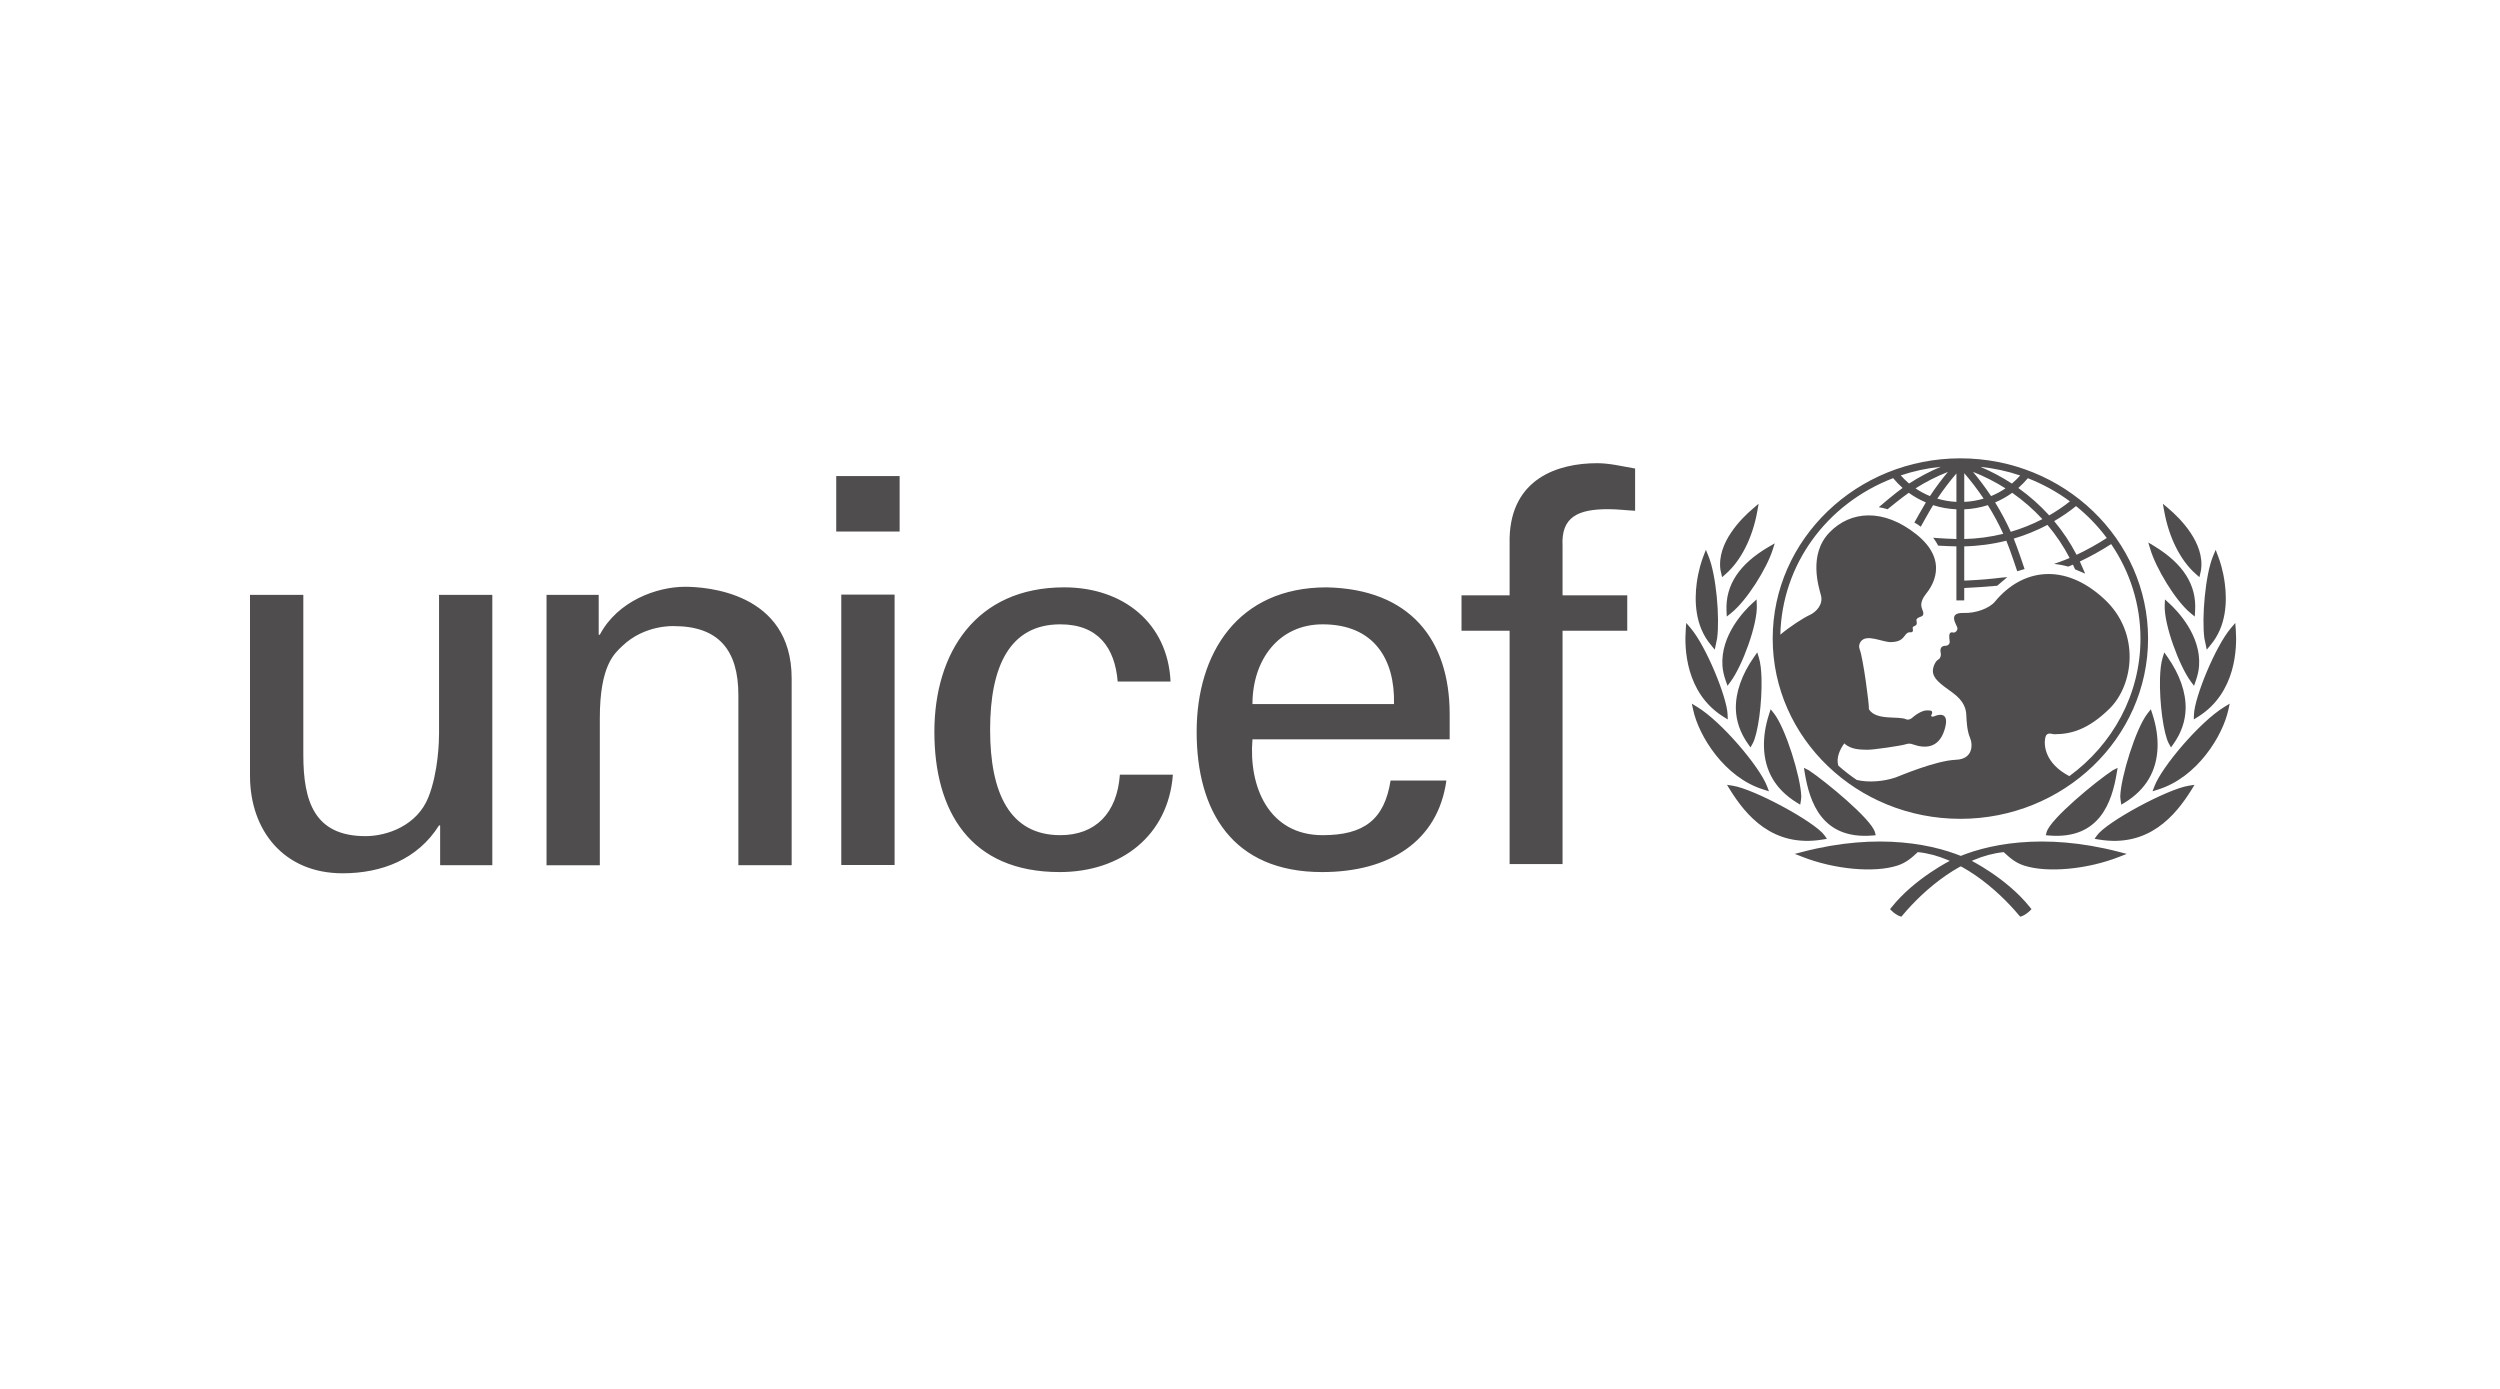
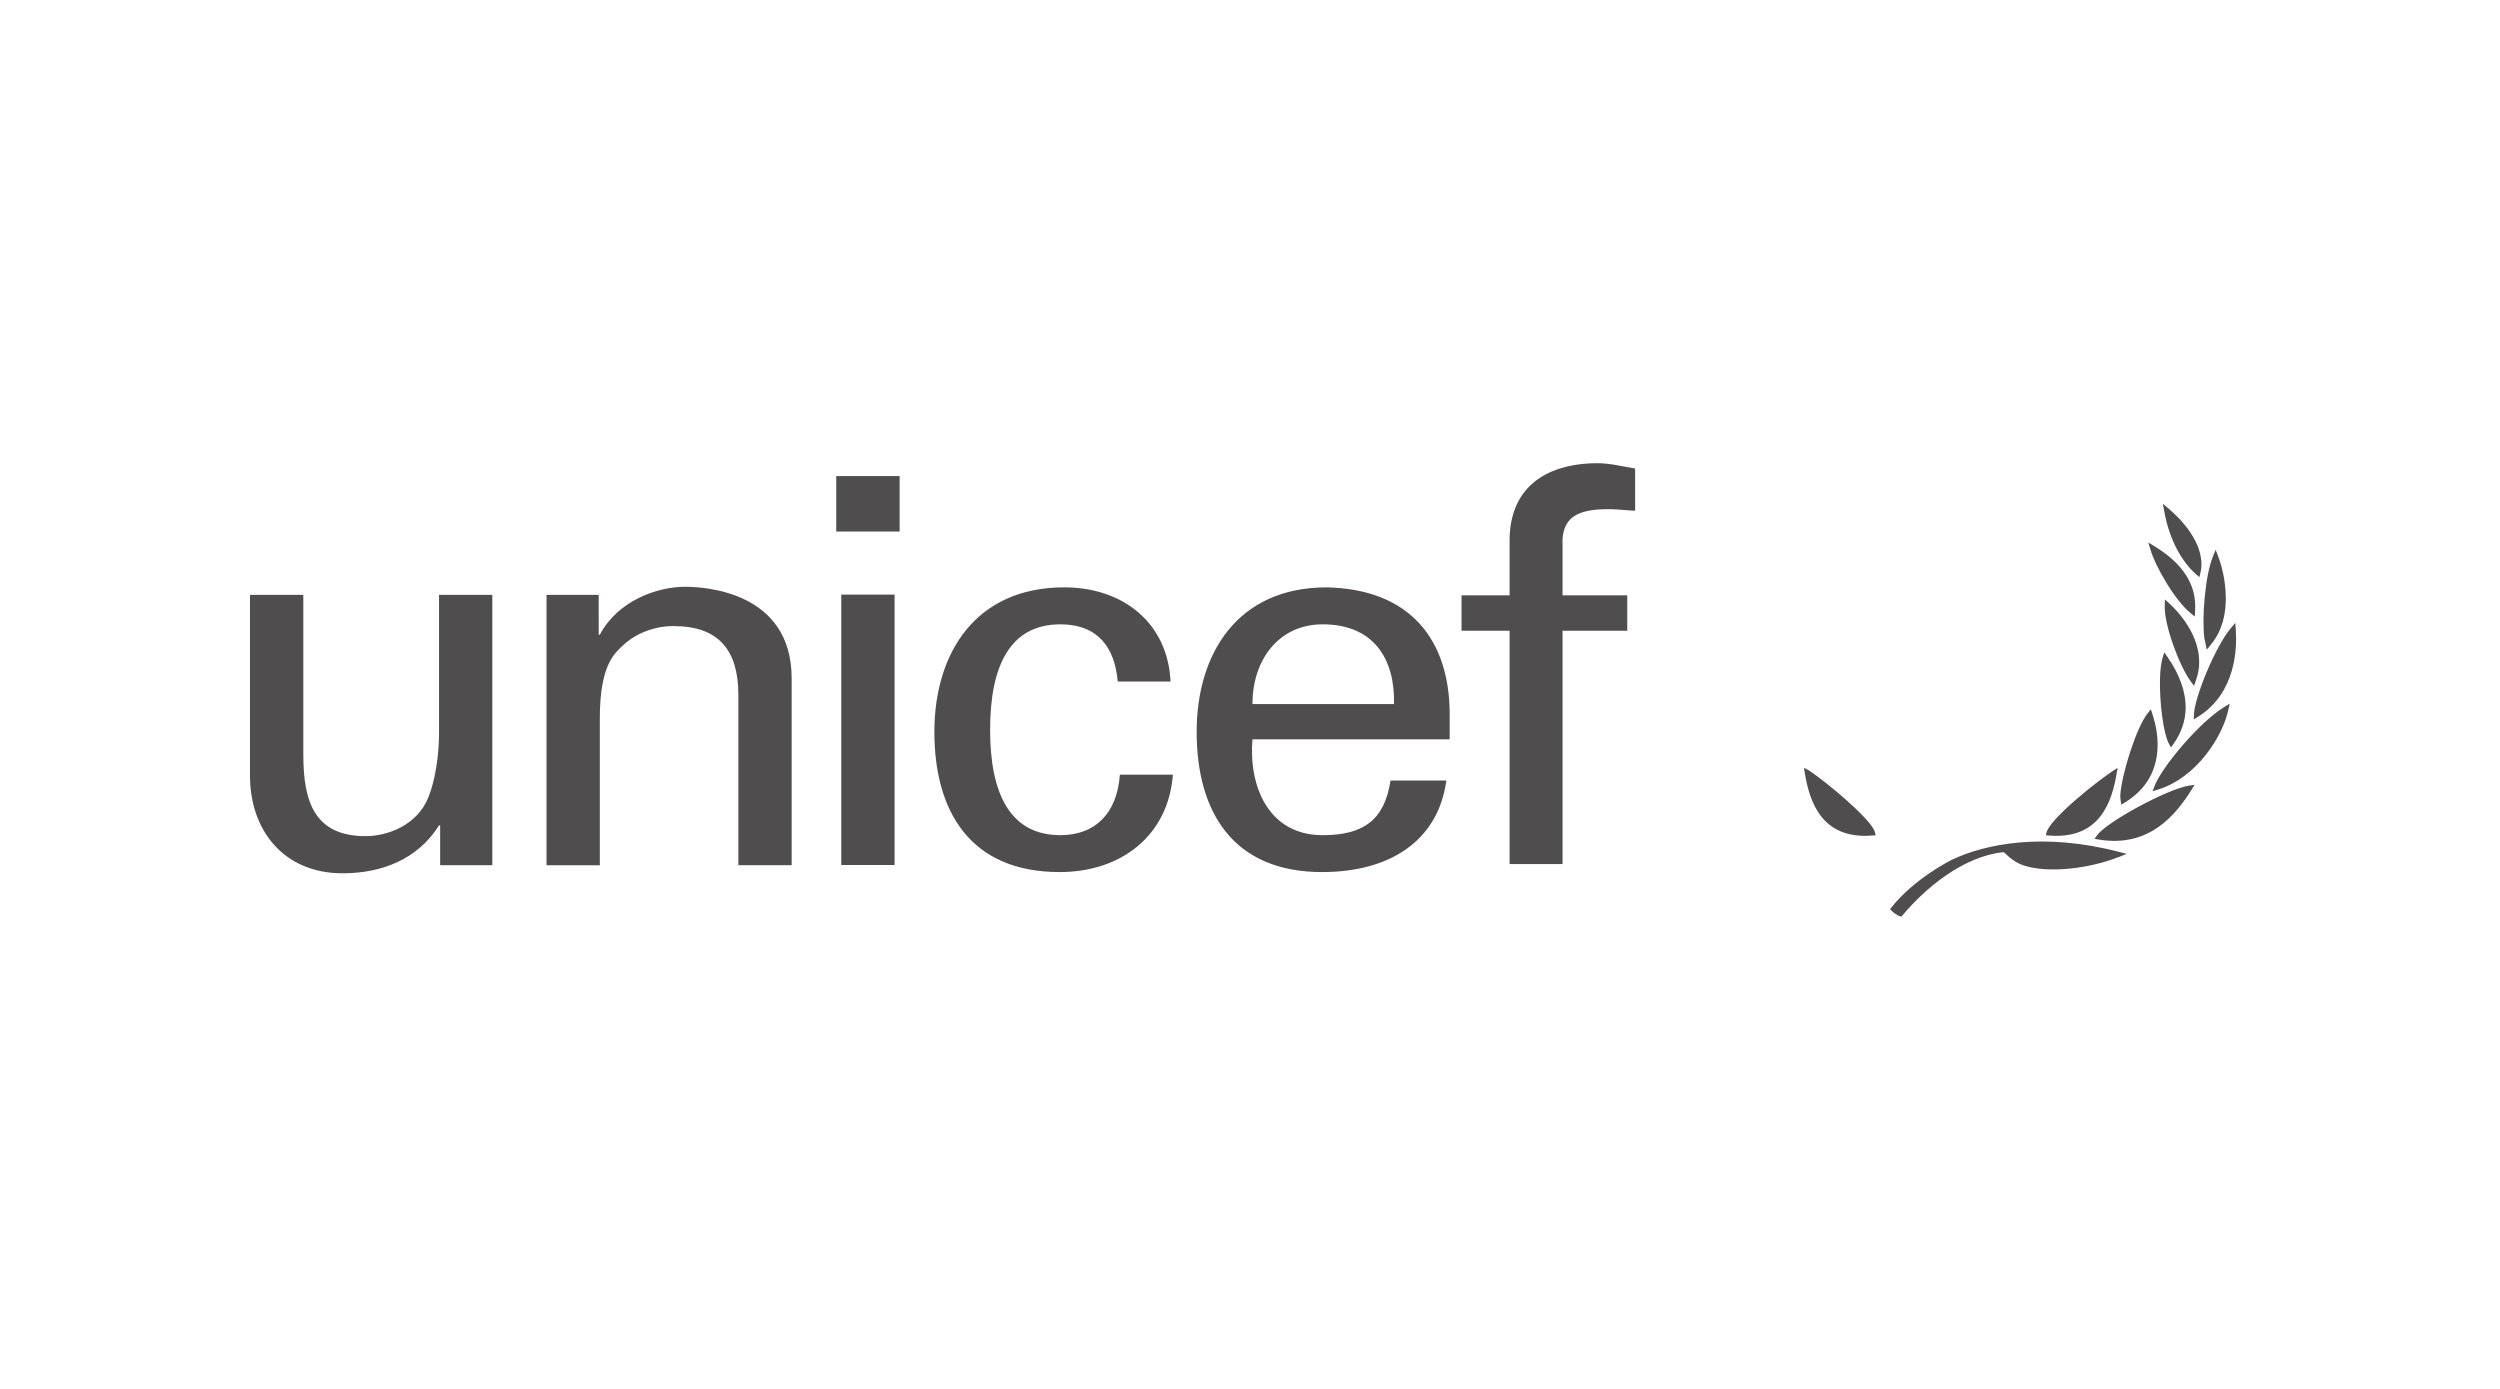
<svg xmlns="http://www.w3.org/2000/svg" width="180" height="100" viewBox="0 0 180 100" fill="none">
-   <path d="M141.146 33C133.696 33 127.634 38.823 127.634 45.978C127.634 53.136 133.696 58.956 141.146 58.956C148.599 58.956 154.661 53.136 154.661 45.978C154.661 38.823 148.599 33 141.146 33ZM151.689 38.736C150.993 39.185 150.267 39.59 149.514 39.946C149.068 39.084 148.527 38.271 147.901 37.52C148.454 37.199 148.98 36.837 149.475 36.438C150.311 37.112 151.055 37.884 151.689 38.736ZM146.005 34.431C147.088 34.853 148.107 35.414 149.033 36.099C148.563 36.471 148.065 36.808 147.543 37.109C146.878 36.376 146.132 35.714 145.318 35.135C145.565 34.916 145.794 34.681 146.005 34.431ZM147.052 37.377C146.326 37.752 145.563 38.057 144.775 38.29C144.445 37.563 144.069 36.856 143.649 36.174C144.086 35.989 144.499 35.756 144.88 35.481C145.673 36.036 146.401 36.672 147.052 37.377ZM145.454 34.234C145.27 34.442 145.069 34.638 144.856 34.818C144.141 34.351 143.383 33.948 142.591 33.614C143.575 33.716 144.534 33.923 145.454 34.234ZM144.395 35.162C144.07 35.382 143.723 35.569 143.357 35.717C142.955 35.114 142.521 34.532 142.055 33.974C142.873 34.296 143.657 34.694 144.395 35.162ZM141.426 34.067C141.929 34.651 142.395 35.263 142.822 35.9C142.369 36.036 141.9 36.115 141.426 36.135V34.067ZM141.426 36.673C142.004 36.647 142.576 36.546 143.125 36.371C143.541 37.036 143.911 37.725 144.234 38.435C143.314 38.662 142.371 38.789 141.426 38.808V36.673ZM140.862 34.088V36.135C140.395 36.113 139.933 36.034 139.486 35.9C139.908 35.271 140.368 34.666 140.862 34.088ZM138.955 35.718C138.589 35.569 138.242 35.383 137.918 35.162C138.652 34.694 139.433 34.298 140.249 33.979C139.784 34.535 139.352 35.116 138.955 35.718ZM139.735 33.609C138.938 33.944 138.174 34.347 137.453 34.816C137.24 34.633 137.04 34.437 136.854 34.229C137.786 33.916 138.753 33.708 139.735 33.609ZM148.992 55.883C147.196 54.938 147.161 53.623 147.254 53.142C147.352 52.65 147.703 52.864 147.926 52.864C149.107 52.864 150.351 52.529 151.881 51.027C153.609 49.335 154.151 45.573 151.497 43.123C148.637 40.479 145.596 40.941 143.635 43.318C143.231 43.805 142.251 44.162 141.402 44.133C140.145 44.087 140.937 45.038 140.937 45.236C140.937 45.436 140.747 45.573 140.635 45.543C140.208 45.426 140.379 46.033 140.379 46.217C140.379 46.401 140.205 46.494 140.109 46.494C139.581 46.494 139.726 46.952 139.742 47.074C139.758 47.197 139.712 47.41 139.535 47.504C139.367 47.595 139.167 47.994 139.167 48.302C139.167 48.852 139.694 49.236 140.574 49.863C141.448 50.493 141.561 51.088 141.576 51.517C141.594 51.947 141.634 52.638 141.834 53.096C142.07 53.648 142.039 54.659 140.826 54.704C139.345 54.761 136.714 55.899 136.489 55.975C135.654 56.262 134.549 56.364 133.685 56.156C133.219 55.841 132.776 55.497 132.358 55.125C132.185 54.554 132.486 53.938 132.789 53.523C133.283 53.998 134.019 53.968 134.43 53.982C134.844 53.998 136.869 53.692 137.158 53.601C137.446 53.507 137.574 53.54 137.747 53.601C138.522 53.871 139.582 53.952 140.012 52.528C140.443 51.104 139.423 51.503 139.295 51.562C139.167 51.624 138.992 51.61 139.057 51.487C139.245 51.124 138.961 51.162 138.801 51.149C138.386 51.109 137.843 51.532 137.669 51.687C137.492 51.84 137.315 51.823 137.252 51.793C136.704 51.529 135.064 51.91 134.558 51.057C134.605 50.828 134.141 47.367 133.902 46.768C133.863 46.677 133.849 46.577 133.86 46.478C133.871 46.38 133.908 46.285 133.967 46.204C134.383 45.601 135.531 46.247 136.153 46.232C136.898 46.214 137.017 45.915 137.221 45.673C137.418 45.439 137.563 45.57 137.668 45.505C137.804 45.421 137.676 45.252 137.723 45.161C137.772 45.069 137.828 45.114 137.954 45.008C138.083 44.898 137.938 44.671 138.001 44.578C138.185 44.311 138.688 44.526 138.386 43.828C138.222 43.447 138.451 43.033 138.674 42.756C139.035 42.308 140.43 40.425 137.971 38.466C135.624 36.599 133.248 36.752 131.717 38.342C130.186 39.935 130.951 42.265 131.112 42.877C131.272 43.491 130.812 44.047 130.283 44.288C129.863 44.478 128.907 45.089 128.184 45.695C128.301 40.694 131.46 36.298 136.305 34.426C136.51 34.675 136.74 34.909 136.988 35.131C136.448 35.508 135.271 36.519 135.271 36.519C135.271 36.519 135.432 36.542 135.582 36.577C135.686 36.602 135.905 36.665 135.905 36.665C135.905 36.665 136.942 35.816 137.43 35.48C137.809 35.757 138.224 35.987 138.663 36.173C138.426 36.559 137.835 37.623 137.835 37.623C137.835 37.623 137.972 37.703 138.097 37.781C138.216 37.859 138.293 37.927 138.293 37.927C138.293 37.927 138.938 36.761 139.183 36.372C139.725 36.545 140.289 36.645 140.861 36.671V38.809C140.544 38.798 139.728 38.766 139.397 38.735L139.19 38.715L139.305 38.88C139.394 39.003 139.459 39.126 139.522 39.239L139.545 39.282L139.599 39.289C139.839 39.307 140.583 39.332 140.861 39.339V43.229H141.425V42.337C142.248 42.3 142.934 42.246 143.762 42.176L143.799 42.173L144.526 41.554L144.129 41.587C143.351 41.684 142.57 41.751 141.787 41.787L141.425 41.805V39.339C142.448 39.316 143.466 39.179 144.456 38.93C144.726 39.573 145.24 41.13 145.24 41.13L145.77 40.972C145.77 40.972 145.257 39.425 144.988 38.781C145.83 38.531 146.644 38.2 147.416 37.792C148.038 38.527 148.574 39.326 149.014 40.174C148.615 40.354 147.888 40.601 147.891 40.601C148.472 40.661 148.915 40.795 148.915 40.795C148.915 40.795 149.12 40.71 149.253 40.654C149.306 40.765 149.405 40.992 149.405 40.992L150.131 41.301L150.048 41.108C150.048 41.108 149.807 40.556 149.749 40.428C150.528 40.058 151.282 39.639 152.004 39.175C153.383 41.197 154.116 43.561 154.114 45.978C154.115 50.016 152.103 53.608 148.992 55.883ZM126.411 36.449L126.2 36.63C125.406 37.302 123.599 39.079 123.873 41.032C123.876 41.04 123.903 41.17 123.903 41.17L123.993 41.557L124.246 41.334C125.356 40.362 126.187 38.709 126.527 36.804L126.622 36.268L126.411 36.449ZM122.733 39.822L122.642 40.057C122.515 40.382 122.288 41.067 122.165 41.977C121.994 43.265 122.033 45.087 123.199 46.45C123.197 46.448 123.328 46.612 123.328 46.612L123.463 46.775L123.635 45.947C123.828 44.486 123.574 41.422 123.014 40.053L122.823 39.586L122.733 39.822ZM121.39 45.092L121.374 45.334C121.276 46.645 121.346 49.882 124.075 51.599L124.399 51.799L124.385 51.43C124.338 50.201 122.845 46.537 121.726 45.224L121.41 44.852L121.39 45.092ZM121.86 50.885L121.907 51.106C122.304 52.964 124.14 55.978 126.979 56.85L127.366 56.973L127.225 56.605C126.698 55.214 123.963 51.973 122.207 50.905L121.811 50.663L121.86 50.885ZM127.557 39.252L127.333 39.38C125.223 40.62 124.233 42.12 124.308 43.968L124.327 44.392L124.634 44.147C125.777 43.238 127.206 40.919 127.627 39.602L127.781 39.122L127.557 39.252ZM126.314 43.303L126.155 43.449C125.615 43.941 123.867 45.729 124.017 47.94C124.04 48.279 124.122 48.646 124.257 49.025L124.381 49.377L124.605 49.075C125.441 47.947 126.549 44.965 126.49 43.578L126.473 43.158L126.314 43.303ZM126.406 47.139L126.286 47.31C125.404 48.567 124.955 49.858 124.982 51.047C125.007 51.927 125.299 52.769 125.852 53.552L126.036 53.815L126.192 53.535C126.572 52.849 126.876 50.617 126.829 48.851C126.813 48.228 126.749 47.713 126.641 47.36L126.523 46.972L126.406 47.139ZM127.43 51.243L127.374 51.421C127.108 52.236 126.984 53.035 127.006 53.792C127.057 55.509 127.847 56.849 129.36 57.78L129.615 57.936L129.671 57.605C129.671 57.597 129.692 57.341 129.692 57.341C129.65 55.944 128.567 52.437 127.722 51.362L127.488 51.065L127.43 51.243ZM124.453 56.685L124.561 56.86C125.699 58.689 127.628 61.052 131.238 60.446L131.54 60.397L131.369 60.153C130.694 59.19 126.312 56.817 124.765 56.573L124.344 56.507L124.453 56.685ZM129.791 61.333L129.225 61.481L129.769 61.692C132.063 62.595 134.94 62.861 136.607 62.323C137.236 62.119 137.615 61.788 138.081 61.352C141.018 61.644 143.767 63.989 145.369 65.903L145.456 66L145.58 65.962C145.76 65.902 146.037 65.697 146.154 65.575L146.266 65.459L146.164 65.331C144.493 63.23 141.876 61.928 141.759 61.877C139.404 60.771 135.245 59.913 129.791 61.333Z" fill="#4F4D4D" />
-   <path d="M129.913 55.472L129.944 55.657C130.289 57.733 131.167 60.458 134.818 60.157L135.053 60.137L134.994 59.919C134.745 58.975 131.401 56.231 130.234 55.46L129.883 55.285L129.913 55.472ZM155.725 36.268L155.823 36.804C156.164 38.709 156.995 40.362 158.105 41.334L158.358 41.557L158.446 41.17C158.446 41.17 158.473 41.04 158.474 41.032C158.753 39.08 156.943 37.302 156.152 36.63L155.725 36.268ZM159.528 39.587L159.335 40.054C158.775 41.422 158.521 44.486 158.714 45.948L158.888 46.776L159.022 46.612L159.152 46.45C160.316 45.087 160.356 43.265 160.182 41.977C160.062 41.067 159.833 40.383 159.707 40.057L159.617 39.822L159.528 39.587ZM160.941 44.852L160.624 45.224C159.506 46.538 158.011 50.201 157.966 51.431L157.951 51.8L158.273 51.599C161.001 49.882 161.073 46.645 160.976 45.334L160.957 45.093L160.941 44.852ZM160.538 50.663L160.142 50.905C158.386 51.974 155.651 55.214 155.123 56.605L154.982 56.973L155.37 56.85C158.205 55.978 160.044 52.964 160.441 51.106L160.49 50.885L160.538 50.663ZM154.676 39.059L154.822 39.54C155.214 40.866 156.595 43.212 157.718 44.141L158.023 44.392L158.048 43.97C158.162 42.122 157.204 40.603 155.12 39.327L154.676 39.059ZM155.876 43.158L155.859 43.579C155.801 44.965 156.907 47.947 157.743 49.076L157.97 49.377L158.094 49.025C158.228 48.646 158.309 48.279 158.333 47.94C158.485 45.73 156.734 43.942 156.194 43.449L155.876 43.158ZM155.826 46.972L155.709 47.36C155.6 47.712 155.537 48.228 155.52 48.851C155.474 50.617 155.777 52.849 156.156 53.535L156.311 53.814L156.498 53.552C157.051 52.769 157.34 51.927 157.365 51.047C157.395 49.858 156.945 48.567 156.064 47.31L155.944 47.139L155.826 46.972ZM154.861 51.066L154.628 51.362C153.781 52.437 152.699 55.945 152.658 57.341C152.658 57.341 152.679 57.597 152.681 57.606L152.735 57.937C152.735 57.937 152.991 57.781 152.992 57.781C154.503 56.849 155.293 55.509 155.345 53.793C155.367 53.036 155.244 52.237 154.976 51.422L154.918 51.243L154.861 51.066ZM158.006 56.507L157.584 56.573C156.035 56.817 151.655 59.191 150.98 60.153L150.81 60.397L151.112 60.446C154.723 61.052 156.651 58.688 157.789 56.861L157.897 56.685L158.006 56.507ZM140.591 61.877C140.475 61.928 137.855 63.23 136.187 65.331L136.083 65.459L136.198 65.575C136.314 65.697 136.591 65.902 136.773 65.962L136.895 66L136.981 65.904C138.581 63.99 141.332 61.645 144.268 61.353C144.734 61.789 145.113 62.119 145.743 62.324C147.411 62.862 150.286 62.596 152.582 61.693L153.125 61.481L152.559 61.333C147.105 59.913 142.945 60.771 140.591 61.877ZM152.468 55.285L152.119 55.461C150.947 56.231 147.603 58.975 147.355 59.919L147.298 60.137L147.531 60.157C151.183 60.458 152.062 57.734 152.405 55.658L152.437 55.473L152.468 55.285ZM60.209 34.277H64.773V38.272H60.209V34.277ZM60.572 42.81H64.411V62.279H60.572V42.81ZM31.611 42.829H35.447V62.296H31.69V59.428H31.611C30.075 61.872 27.491 62.877 24.663 62.877C20.425 62.877 18 59.776 18 55.859V42.829H21.839V54.346C21.839 57.719 22.645 60.202 26.319 60.202C27.895 60.202 30.036 59.427 30.841 57.41C31.568 55.587 31.611 53.301 31.611 52.832V42.829ZM43.107 45.699H43.188C44.479 43.254 47.309 42.248 49.326 42.248C50.74 42.248 56.999 42.595 56.999 48.84V62.296H53.163V50.042C53.163 46.822 51.75 45.08 48.518 45.08C48.518 45.08 46.416 44.963 44.804 46.514C44.238 47.055 43.187 47.909 43.187 51.709V62.297H39.35V42.83H43.106L43.107 45.699ZM80.474 49.072C80.272 46.645 79.073 44.952 76.341 44.952C72.695 44.952 71.288 47.991 71.288 52.542C71.288 57.087 72.695 60.132 76.341 60.132C78.866 60.132 80.432 58.556 80.631 55.778H84.447C84.122 60.132 80.756 62.789 76.3 62.789C69.842 62.789 67.275 58.4 67.275 52.694C67.275 47.024 70.242 42.289 76.626 42.289C80.88 42.289 84.086 44.872 84.28 49.072H80.474V49.072ZM90.177 53.233C89.894 56.625 91.34 60.133 95.23 60.133C98.199 60.133 99.682 59.019 100.121 56.198H104.139C103.533 60.598 100.002 62.789 95.192 62.789C88.731 62.789 86.159 58.401 86.159 52.694C86.159 47.025 89.133 42.29 95.512 42.29C101.528 42.41 104.376 46.065 104.376 51.426V53.233H90.177V53.233ZM100.368 50.693C100.447 47.456 98.919 44.952 95.23 44.952C92.056 44.952 90.177 47.525 90.177 50.693H100.368ZM108.692 45.413H105.229V42.862H108.692V38.707C108.818 34.467 112.145 33.35 114.994 33.35C115.915 33.35 116.801 33.579 117.728 33.734V36.775C117.078 36.743 116.441 36.66 115.794 36.66C113.633 36.66 112.385 37.204 112.504 39.321V42.862H117.162V45.413H112.504V62.211H108.692V45.413Z" fill="#4F4D4D" />
+   <path d="M129.913 55.472L129.944 55.657C130.289 57.733 131.167 60.458 134.818 60.157L135.053 60.137L134.994 59.919C134.745 58.975 131.401 56.231 130.234 55.46L129.883 55.285L129.913 55.472ZM155.725 36.268L155.823 36.804C156.164 38.709 156.995 40.362 158.105 41.334L158.358 41.557L158.446 41.17C158.446 41.17 158.473 41.04 158.474 41.032C158.753 39.08 156.943 37.302 156.152 36.63L155.725 36.268ZM159.528 39.587L159.335 40.054C158.775 41.422 158.521 44.486 158.714 45.948L158.888 46.776L159.022 46.612L159.152 46.45C160.316 45.087 160.356 43.265 160.182 41.977C160.062 41.067 159.833 40.383 159.707 40.057L159.617 39.822L159.528 39.587ZM160.941 44.852L160.624 45.224C159.506 46.538 158.011 50.201 157.966 51.431L157.951 51.8L158.273 51.599C161.001 49.882 161.073 46.645 160.976 45.334L160.957 45.093L160.941 44.852ZM160.538 50.663L160.142 50.905C158.386 51.974 155.651 55.214 155.123 56.605L154.982 56.973L155.37 56.85C158.205 55.978 160.044 52.964 160.441 51.106L160.49 50.885L160.538 50.663ZM154.676 39.059L154.822 39.54C155.214 40.866 156.595 43.212 157.718 44.141L158.023 44.392L158.048 43.97C158.162 42.122 157.204 40.603 155.12 39.327L154.676 39.059ZM155.876 43.158L155.859 43.579C155.801 44.965 156.907 47.947 157.743 49.076L157.97 49.377L158.094 49.025C158.228 48.646 158.309 48.279 158.333 47.94C158.485 45.73 156.734 43.942 156.194 43.449L155.876 43.158ZM155.826 46.972L155.709 47.36C155.6 47.712 155.537 48.228 155.52 48.851C155.474 50.617 155.777 52.849 156.156 53.535L156.311 53.814L156.498 53.552C157.051 52.769 157.34 51.927 157.365 51.047C157.395 49.858 156.945 48.567 156.064 47.31L155.944 47.139L155.826 46.972ZM154.861 51.066L154.628 51.362C153.781 52.437 152.699 55.945 152.658 57.341C152.658 57.341 152.679 57.597 152.681 57.606L152.735 57.937C152.735 57.937 152.991 57.781 152.992 57.781C154.503 56.849 155.293 55.509 155.345 53.793C155.367 53.036 155.244 52.237 154.976 51.422L154.918 51.243L154.861 51.066ZM158.006 56.507L157.584 56.573C156.035 56.817 151.655 59.191 150.98 60.153L150.81 60.397L151.112 60.446C154.723 61.052 156.651 58.688 157.789 56.861L157.897 56.685L158.006 56.507ZM140.591 61.877C140.475 61.928 137.855 63.23 136.187 65.331L136.083 65.459L136.198 65.575C136.314 65.697 136.591 65.902 136.773 65.962L136.895 66L136.981 65.904C138.581 63.99 141.332 61.645 144.268 61.353C144.734 61.789 145.113 62.119 145.743 62.324C147.411 62.862 150.286 62.596 152.582 61.693L153.125 61.481L152.559 61.333C147.105 59.913 142.945 60.771 140.591 61.877ZM152.468 55.285C150.947 56.231 147.603 58.975 147.355 59.919L147.298 60.137L147.531 60.157C151.183 60.458 152.062 57.734 152.405 55.658L152.437 55.473L152.468 55.285ZM60.209 34.277H64.773V38.272H60.209V34.277ZM60.572 42.81H64.411V62.279H60.572V42.81ZM31.611 42.829H35.447V62.296H31.69V59.428H31.611C30.075 61.872 27.491 62.877 24.663 62.877C20.425 62.877 18 59.776 18 55.859V42.829H21.839V54.346C21.839 57.719 22.645 60.202 26.319 60.202C27.895 60.202 30.036 59.427 30.841 57.41C31.568 55.587 31.611 53.301 31.611 52.832V42.829ZM43.107 45.699H43.188C44.479 43.254 47.309 42.248 49.326 42.248C50.74 42.248 56.999 42.595 56.999 48.84V62.296H53.163V50.042C53.163 46.822 51.75 45.08 48.518 45.08C48.518 45.08 46.416 44.963 44.804 46.514C44.238 47.055 43.187 47.909 43.187 51.709V62.297H39.35V42.83H43.106L43.107 45.699ZM80.474 49.072C80.272 46.645 79.073 44.952 76.341 44.952C72.695 44.952 71.288 47.991 71.288 52.542C71.288 57.087 72.695 60.132 76.341 60.132C78.866 60.132 80.432 58.556 80.631 55.778H84.447C84.122 60.132 80.756 62.789 76.3 62.789C69.842 62.789 67.275 58.4 67.275 52.694C67.275 47.024 70.242 42.289 76.626 42.289C80.88 42.289 84.086 44.872 84.28 49.072H80.474V49.072ZM90.177 53.233C89.894 56.625 91.34 60.133 95.23 60.133C98.199 60.133 99.682 59.019 100.121 56.198H104.139C103.533 60.598 100.002 62.789 95.192 62.789C88.731 62.789 86.159 58.401 86.159 52.694C86.159 47.025 89.133 42.29 95.512 42.29C101.528 42.41 104.376 46.065 104.376 51.426V53.233H90.177V53.233ZM100.368 50.693C100.447 47.456 98.919 44.952 95.23 44.952C92.056 44.952 90.177 47.525 90.177 50.693H100.368ZM108.692 45.413H105.229V42.862H108.692V38.707C108.818 34.467 112.145 33.35 114.994 33.35C115.915 33.35 116.801 33.579 117.728 33.734V36.775C117.078 36.743 116.441 36.66 115.794 36.66C113.633 36.66 112.385 37.204 112.504 39.321V42.862H117.162V45.413H112.504V62.211H108.692V45.413Z" fill="#4F4D4D" />
</svg>